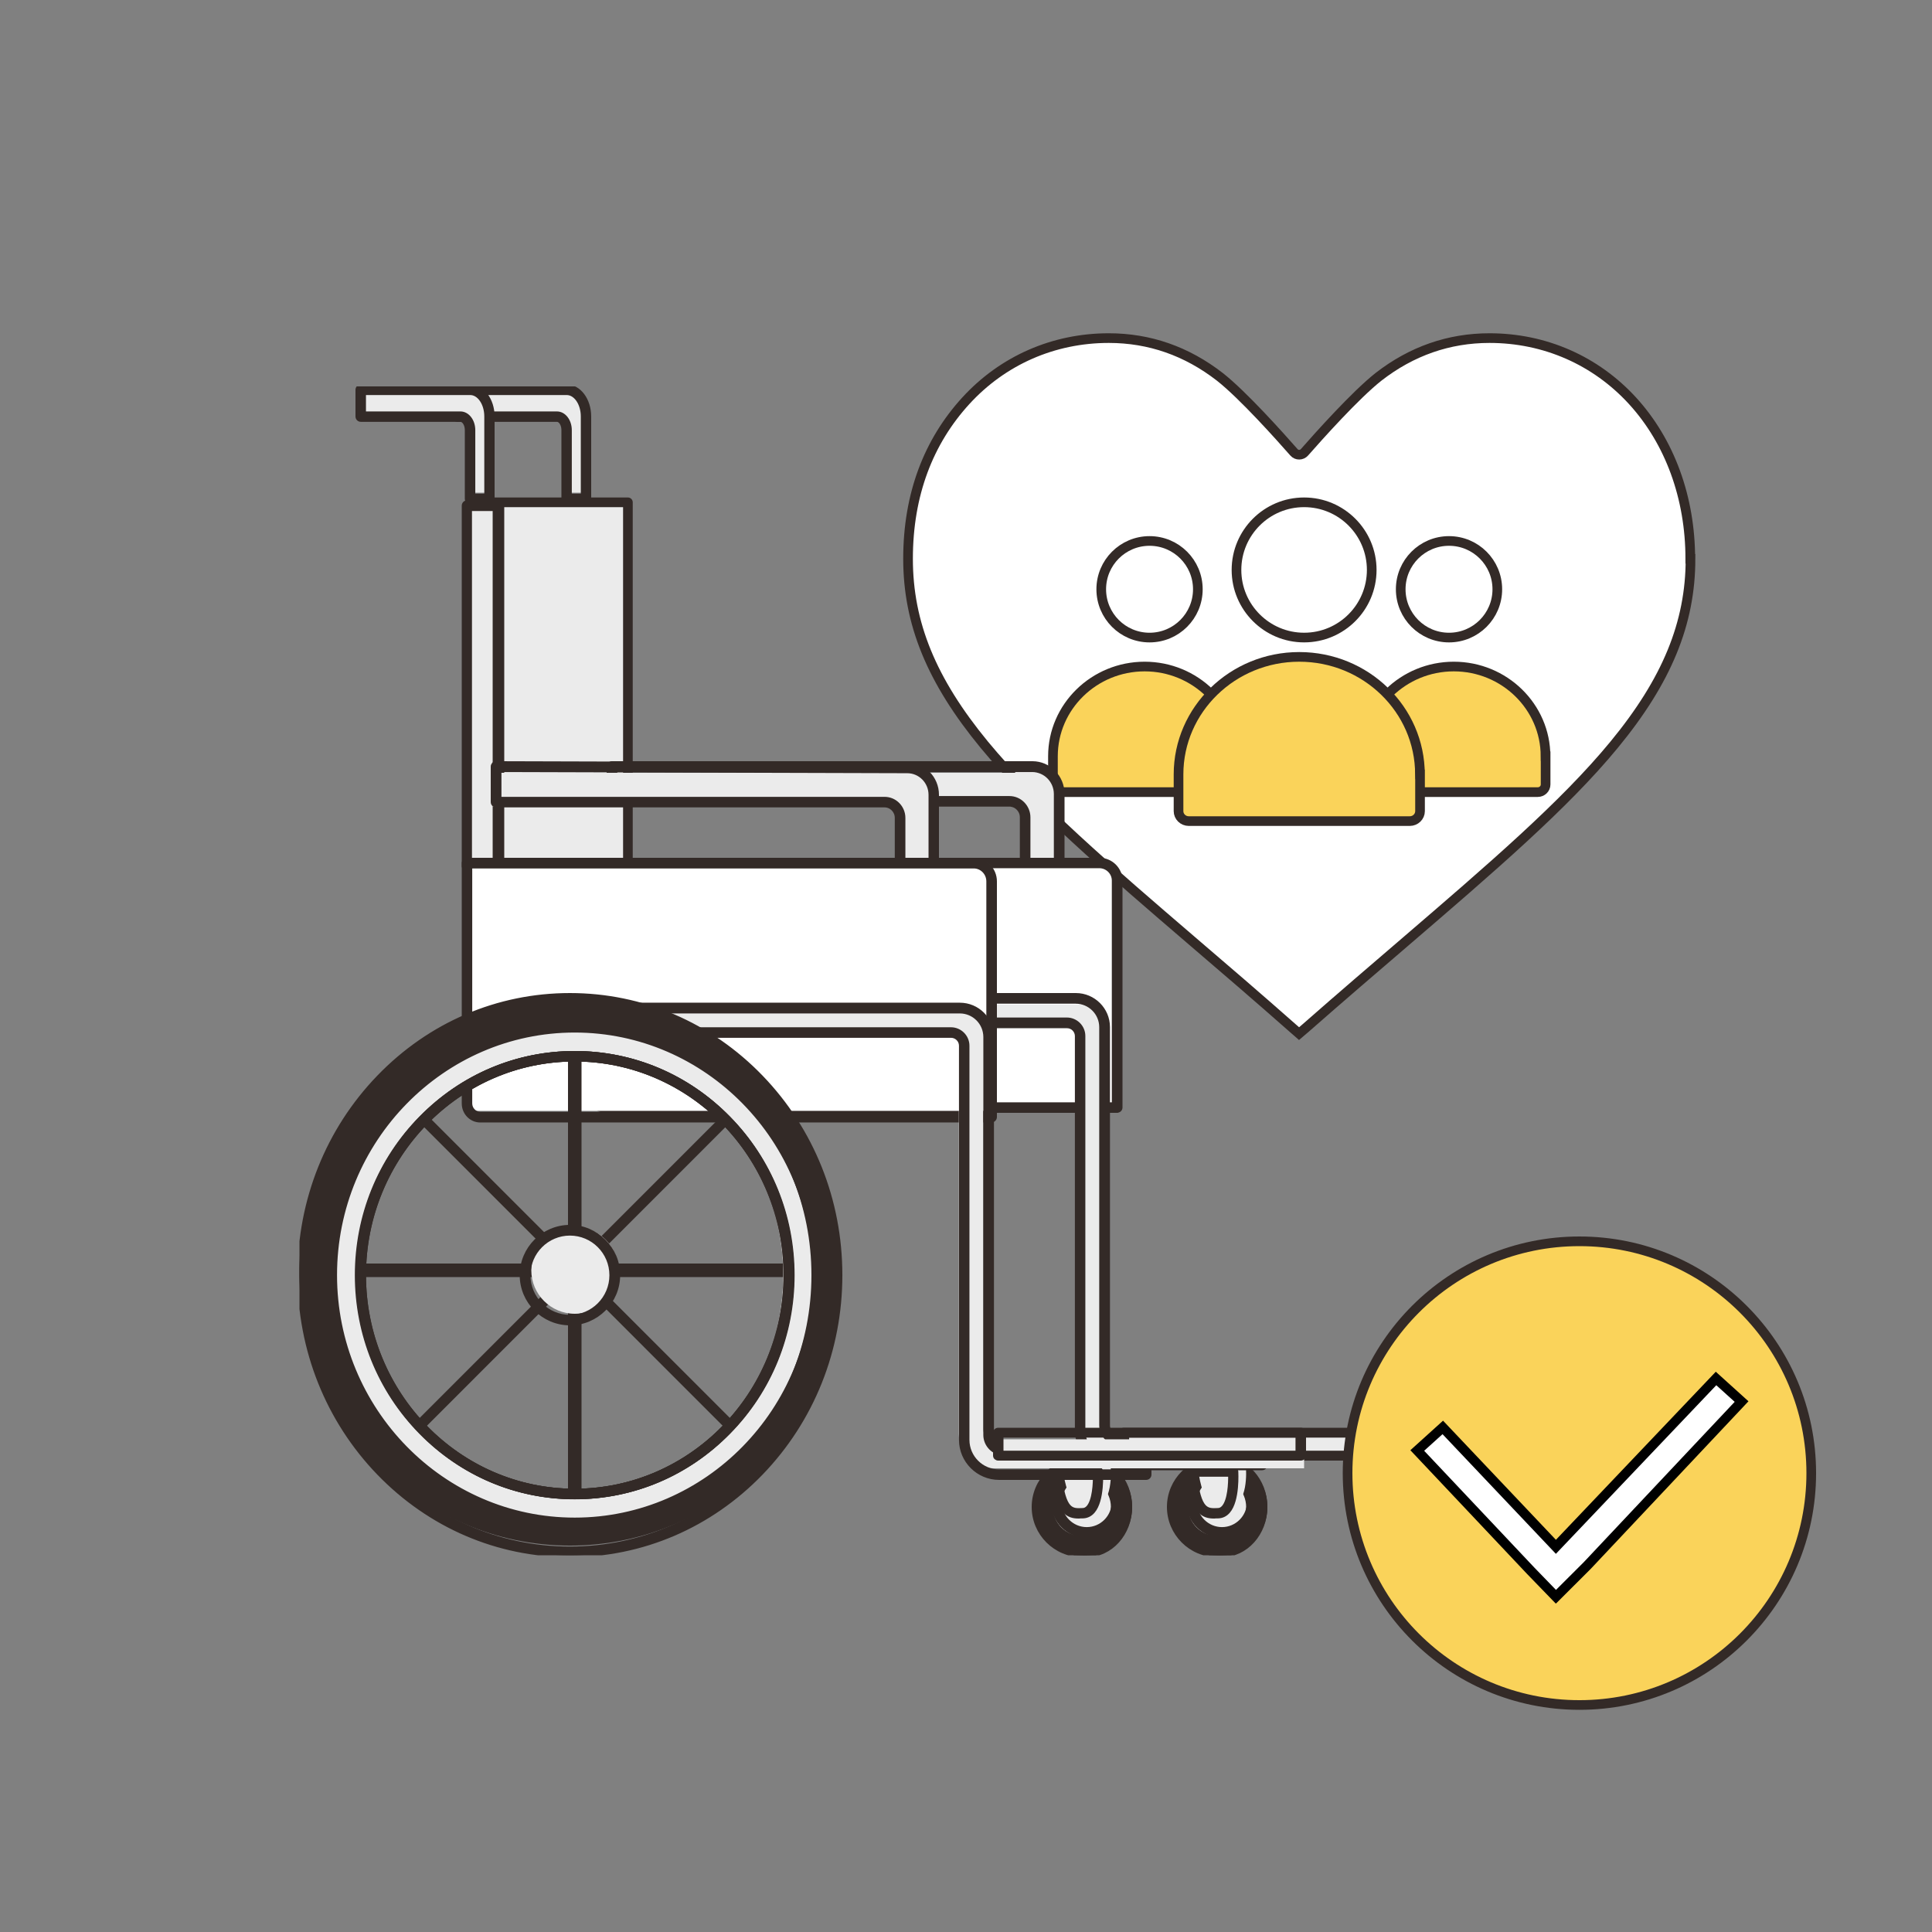
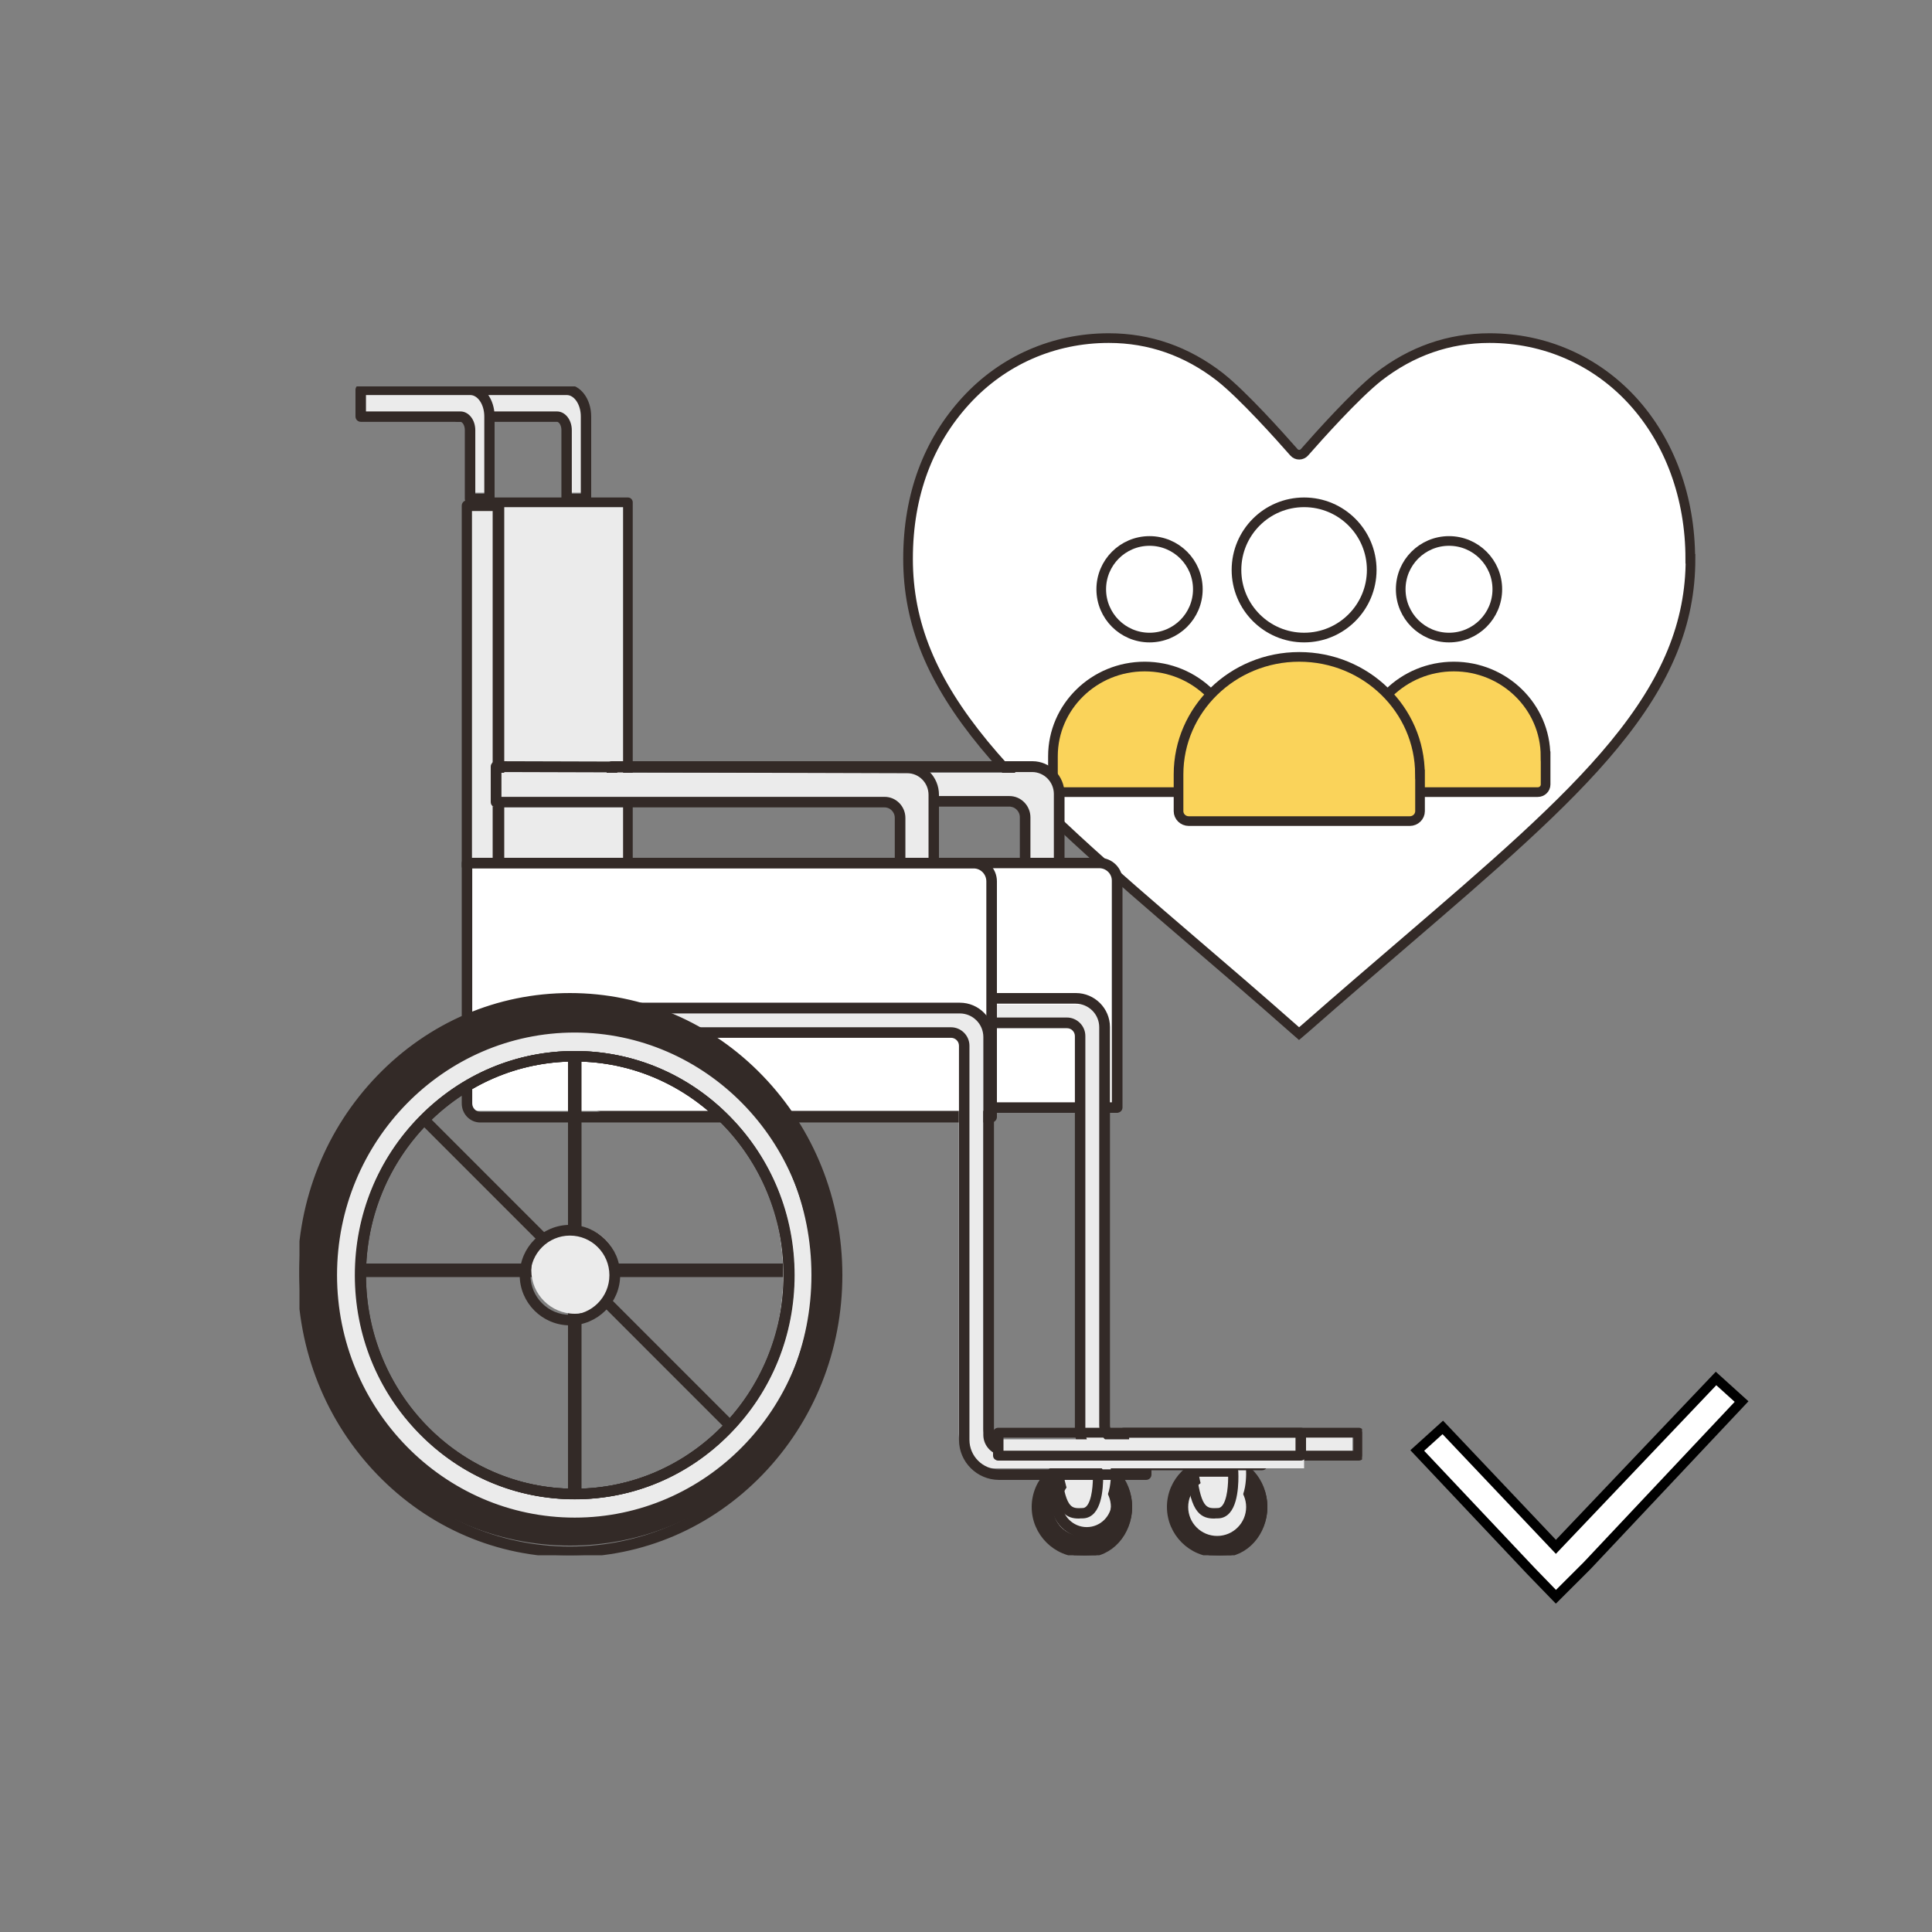
<svg xmlns="http://www.w3.org/2000/svg" width="520" height="520" viewBox="0 0 520 520" fill="none">
  <rect x="0" y="0" width="520" height="520" fill="#808080" stroke="none" />
  <path d="M455.002 150.403C455.002 167.719 448.663 183.176 434.44 200.451C421.019 216.777 401.139 233.809 378.149 253.57C370.526 260.116 361.117 268.158 351.488 276.624L349.642 278.2L347.837 276.624C338.368 268.259 329.3 260.48 321.316 253.651C298.266 233.87 278.406 216.777 264.925 200.451C250.701 183.176 244.402 167.739 244.402 150.403C244.402 133.067 249.919 118.843 259.95 107.871C269.9 97.001 283.561 91 298.427 91C309.4 91 319.41 94.516 328.297 101.406C334.556 106.315 344.567 117.529 348.258 121.732C349.02 122.621 350.364 122.581 351.107 121.732C354.798 117.529 364.788 106.336 371.047 101.406C379.914 94.516 389.945 91 400.898 91C415.763 91 429.445 97.001 439.395 107.871C449.425 118.843 454.942 133.936 454.942 150.403H454.962H455.002Z" fill="white" stroke="#332A27" stroke-width="2.6" stroke-miterlimit="10" />
  <path d="M416.002 203.547V211.139C416.002 212.27 415.062 213.198 413.878 213.198H368.705C367.541 213.198 366.602 212.29 366.602 211.139V203.547C366.602 190.221 377.691 179.398 391.291 179.398C404.892 179.398 415.981 190.221 415.981 203.547H416.002Z" fill="#FAD35A" stroke="#332A27" stroke-width="2.6" stroke-miterlimit="10" />
  <path d="M332.802 203.547V211.139C332.802 212.27 331.863 213.198 330.679 213.198H285.525C284.362 213.198 283.402 212.29 283.402 211.139V203.547C283.402 190.221 294.487 179.398 308.082 179.398C321.677 179.398 332.762 190.221 332.762 203.547H332.782H332.802Z" fill="#FAD35A" stroke="#332A27" stroke-width="2.6" stroke-miterlimit="10" />
  <path d="M382.203 208.423V218.323C382.203 219.791 380.973 221.001 379.44 221.001H319.966C318.433 221.001 317.203 219.791 317.203 218.323V208.423C317.203 190.985 331.764 176.801 349.693 176.801C367.622 176.801 382.183 190.965 382.183 208.423H382.203Z" fill="#FAD35A" stroke="#332A27" stroke-width="2.6" stroke-miterlimit="10" />
  <path d="M351.001 171.599C361.061 171.599 369.201 163.439 369.201 153.399C369.201 143.359 361.061 135.199 351.001 135.199C340.94 135.199 332.801 143.359 332.801 153.399C332.801 163.439 340.961 171.599 351.001 171.599Z" fill="white" stroke="#332A27" stroke-width="2.6" stroke-miterlimit="10" />
  <path d="M390.004 171.602C397.186 171.602 403.004 165.784 403.004 158.602C403.004 151.419 397.186 145.602 390.004 145.602C382.822 145.602 377.004 151.419 377.004 158.602C377.004 165.784 382.822 171.602 390.004 171.602Z" fill="white" stroke="#332A27" stroke-width="2.6" stroke-miterlimit="10" />
  <path d="M309.402 171.602C316.584 171.602 322.402 165.784 322.402 158.602C322.402 151.419 316.584 145.602 309.402 145.602C302.22 145.602 296.402 151.419 296.402 158.602C296.402 165.784 302.22 171.602 309.402 171.602Z" fill="white" stroke="#332A27" stroke-width="2.6" stroke-miterlimit="10" />
  <g clip-path="url(#clip0_16198_414944)">
    <path d="M169.002 135.199H132.602V262.599H169.002V135.199Z" fill="#EBEBEB" stroke="#332A27" stroke-width="2.6" stroke-linejoin="round" />
    <path d="M328.899 418.602C335.344 418.602 340.599 412.772 340.599 405.602C340.599 398.431 335.369 392.602 328.899 392.602C322.43 392.602 317.199 398.404 317.199 405.602C317.199 412.799 322.43 418.602 328.899 418.602Z" fill="#332A27" stroke="#332A27" stroke-width="1.04" />
    <path d="M327.602 418.602C320.434 418.602 314.602 412.759 314.602 405.589C314.602 398.419 320.434 392.602 327.602 392.602C334.77 392.602 340.602 398.419 340.602 405.589C340.602 412.759 334.77 418.602 327.602 418.602ZM327.602 394.388C321.41 394.388 316.374 399.414 316.374 405.614C316.374 411.815 321.41 416.841 327.602 416.841C333.793 416.841 338.829 411.815 338.829 405.614C338.829 399.414 333.793 394.388 327.602 394.388Z" fill="#332A27" stroke="#332A27" stroke-width="1.04" />
    <path d="M327.601 413.401C331.902 413.401 335.401 409.906 335.401 405.614C335.401 401.322 331.902 397.801 327.601 397.801C323.299 397.801 319.801 401.296 319.801 405.614C319.801 409.931 323.299 413.401 327.601 413.401Z" fill="#EBEBEB" />
-     <path d="M328.901 413.399C323.89 413.399 319.801 409.307 319.801 404.299C319.801 399.292 323.89 395.199 328.901 395.199C333.911 395.199 338.001 399.292 338.001 404.299C338.001 409.307 333.911 413.399 328.901 413.399ZM328.901 397.057C324.92 397.057 321.67 400.315 321.67 404.299C321.67 408.284 324.92 411.542 328.901 411.542C332.882 411.542 336.132 408.284 336.132 404.299C336.132 400.315 332.882 397.057 328.901 397.057Z" fill="#332A27" stroke="#332A27" stroke-width="1.04" />
    <path d="M335.358 395.199C335.358 395.199 336.15 405.36 330.746 405.57C326.558 405.733 323.87 405.57 322.398 395.199H335.358Z" fill="#EBEBEB" />
    <path d="M326.778 408.199C325.379 408.199 323.93 407.947 322.752 406.536C321.352 404.874 320.444 401.674 319.805 396.182C319.781 395.93 319.854 395.678 320.026 395.502C320.198 395.325 320.419 395.199 320.665 395.199H331.909C332.351 395.199 332.72 395.552 332.769 396.005C332.769 396.333 333.235 403.79 330.608 406.814C329.896 407.645 328.988 408.098 327.981 408.149C327.613 408.149 327.22 408.174 326.827 408.174L326.778 408.199ZM321.622 396.938C322.85 406.662 324.765 406.562 327.858 406.41C328.423 406.385 328.89 406.133 329.307 405.655C330.903 403.841 331.124 399.306 331.075 396.938H321.622Z" fill="#332A27" stroke="#332A27" stroke-width="1.04" />
    <path d="M285.998 215.131V234H276.877V221.247C276.877 218.931 275 217.083 272.707 217.083H166.398V208H278.831C282.793 208 285.998 211.201 285.998 215.157V215.131Z" fill="#EBEBEB" />
    <path d="M285.083 233.998H275.929C275.431 233.998 275.011 233.598 275.011 233.063V219.966C275.011 218.121 273.542 216.598 271.706 216.598H164.719C164.22 216.598 163.801 216.17 163.801 215.662V206.334C163.801 205.826 164.194 205.398 164.719 205.398H277.87C282.355 205.398 286.001 209.114 286.001 213.684V233.063C286.001 233.571 285.607 233.998 285.083 233.998ZM276.821 232.154H284.165V213.711C284.165 210.183 281.332 207.296 277.87 207.296H165.637V214.78H271.706C274.513 214.78 276.821 217.132 276.821 219.992V232.154Z" fill="#332A27" stroke="#332A27" stroke-width="1.04" />
    <path d="M301.575 298.998H162.235C160.222 298.998 158.602 297.376 158.602 295.362V231.398H296.74C299.406 231.398 301.602 233.57 301.602 236.264V298.998H301.575Z" fill="white" />
    <path d="M300.672 298.998H163.067C160.589 298.998 158.602 297.012 158.602 294.566V232.29C158.602 231.806 159.015 231.398 159.505 231.398H295.923C299.046 231.398 301.602 233.92 301.602 237.002V298.081C301.602 298.565 301.214 298.973 300.698 298.973L300.672 298.998ZM160.357 233.181V294.566C160.357 296.018 161.57 297.215 163.041 297.215H299.769V237.002C299.769 234.888 298.014 233.156 295.871 233.156H160.357V233.181Z" fill="#332A27" stroke="#332A27" stroke-width="1.04" />
    <path d="M340.599 388.656V395.198H301.224C296.059 395.198 291.88 391.035 291.88 385.889V280.484C291.88 278.544 290.296 276.941 288.324 276.941H187.199V270.398H290.712C294.969 270.398 298.447 273.838 298.447 278.105V384.544C298.447 386.794 300.29 388.63 302.548 388.63H340.573L340.599 388.656Z" fill="#EBEBEB" />
    <path d="M339.688 395.201H300.108C294.446 395.201 289.828 390.594 289.828 384.946V278.862C289.828 277.405 288.628 276.207 287.167 276.207H185.515C185.019 276.207 184.602 275.817 184.602 275.296V268.712C184.602 268.217 185.019 267.801 185.515 267.801H289.567C294.342 267.801 298.229 271.679 298.229 276.442V383.567C298.229 385.337 299.664 386.794 301.465 386.794H339.688C340.184 386.794 340.602 387.185 340.602 387.705V394.29C340.602 394.784 340.21 395.201 339.688 395.201ZM186.402 274.385H287.14C289.593 274.385 291.602 276.39 291.602 278.836V384.92C291.602 389.579 295.411 393.379 300.082 393.379H338.749V388.616H301.412C298.621 388.616 296.377 386.352 296.377 383.593V276.468C296.377 272.694 293.298 269.623 289.515 269.623H186.376V274.385H186.402Z" fill="#332A27" stroke="#332A27" stroke-width="1.04" />
    <path d="M301.602 392.601H364.002V384.801H301.602V392.601Z" fill="#EBEBEB" />
    <path d="M365.696 392.601H302.507C302.016 392.601 301.602 392.254 301.602 391.791V385.611C301.602 385.171 301.99 384.801 302.507 384.801H365.696C366.188 384.801 366.602 385.148 366.602 385.611V391.791C366.602 392.23 366.213 392.601 365.696 392.601ZM303.387 390.981H364.79V386.421H303.387V390.981Z" fill="#332A27" stroke="#332A27" stroke-width="1.04" />
    <path d="M158.599 110.987V132.6H153.116V114.555C153.116 112.62 151.886 111.037 150.362 111.037H122.199V104H153.143C156.165 104 158.599 107.116 158.599 110.987Z" fill="#EBEBEB" />
    <path d="M157.734 135.174H152.516C152.032 135.174 151.625 134.761 151.625 134.27V115.726C151.625 114.254 150.836 113.014 149.894 113.014H123.09C122.606 113.014 122.199 112.601 122.199 112.11V104.904C122.199 104.413 122.606 104 123.09 104H152.541C155.876 104 158.599 107.616 158.599 112.084V134.296C158.599 134.787 158.217 135.2 157.708 135.2L157.734 135.174ZM153.381 133.392H156.843V112.084C156.843 108.623 154.908 105.808 152.541 105.808H123.956V111.258H149.894C151.828 111.258 153.381 113.272 153.381 115.777V133.418V133.392Z" fill="#332A27" stroke="#332A27" stroke-width="1.04" />
    <path d="M292.513 418.602C298.965 418.602 304.201 412.799 304.201 405.602C304.201 398.404 298.965 392.602 292.513 392.602C286.061 392.602 280.801 398.404 280.801 405.602C280.801 412.799 286.037 418.602 292.513 418.602Z" fill="#332A27" stroke="#332A27" stroke-width="1.04" />
    <path d="M291.199 418.602C284.031 418.602 278.199 412.764 278.199 405.602C278.199 398.439 284.031 392.602 291.199 392.602C298.367 392.602 304.199 398.439 304.199 405.602C304.199 412.764 298.367 418.602 291.199 418.602ZM291.199 394.386C285.008 394.386 279.972 399.407 279.972 405.602C279.972 411.796 285.008 416.817 291.199 416.817C297.391 416.817 302.426 411.796 302.426 405.602C302.426 399.407 297.391 394.386 291.199 394.386Z" fill="#332A27" stroke="#332A27" stroke-width="1.04" />
    <path d="M291.198 413.401C295.5 413.401 298.998 409.906 298.998 405.614C298.998 401.322 295.5 397.801 291.198 397.801C286.897 397.801 283.398 401.296 283.398 405.614C283.398 409.931 286.897 413.401 291.198 413.401Z" fill="#EBEBEB" />
    <path d="M292.498 413.399C287.488 413.399 283.398 409.307 283.398 404.299C283.398 399.292 287.488 395.199 292.498 395.199C297.509 395.199 301.598 399.292 301.598 404.299C301.598 409.307 297.509 413.399 292.498 413.399ZM292.498 397.057C288.517 397.057 285.267 400.315 285.267 404.299C285.267 408.284 288.517 411.542 292.498 411.542C296.48 411.542 299.73 408.284 299.73 404.299C299.73 400.315 296.48 397.057 292.498 397.057Z" fill="#332A27" stroke="#332A27" stroke-width="1.04" />
    <path d="M298.959 395.199C298.959 395.199 299.752 405.36 294.347 405.57C290.159 405.733 287.471 405.57 286 395.199H298.959Z" fill="#EBEBEB" />
    <path d="M290.376 408.199C288.976 408.199 287.528 407.947 286.349 406.536C284.95 404.848 284.041 401.674 283.403 396.182C283.378 395.93 283.452 395.678 283.624 395.502C283.796 395.325 284.017 395.199 284.262 395.199H295.507C295.949 395.199 296.317 395.552 296.366 396.005C296.366 396.333 296.833 403.79 294.206 406.814C293.494 407.645 292.585 408.098 291.579 408.149C291.211 408.149 290.818 408.174 290.425 408.174L290.376 408.199ZM285.22 396.938C286.447 406.662 288.363 406.562 291.456 406.41C292.021 406.385 292.487 406.133 292.905 405.655C294.476 403.841 294.721 399.306 294.672 396.938H285.22Z" fill="#332A27" stroke="#332A27" stroke-width="1.04" />
    <path d="M124.801 231.399H132.601V135.199H124.801V231.399Z" fill="#EBEBEB" />
    <path d="M134.332 233.999H125.67C125.198 233.999 124.801 233.608 124.801 233.087V136.111C124.801 135.616 125.173 135.199 125.67 135.199H134.332C134.804 135.199 135.201 135.616 135.201 136.111V233.087C135.201 233.582 134.828 233.999 134.332 233.999ZM126.513 232.175H133.463V137.023H126.513V232.201V232.175Z" fill="#332A27" stroke="#332A27" stroke-width="1.04" />
    <path d="M132.599 110.987V132.6H127.116V114.555C127.116 112.62 125.886 111.037 124.362 111.037H96.199V104H127.143C130.165 104 132.599 107.116 132.599 110.987Z" fill="#EBEBEB" />
    <path d="M131.734 135.174H126.516C126.032 135.174 125.625 134.761 125.625 134.27V115.726C125.625 114.254 124.836 113.014 123.894 113.014H97.09C96.606 113.014 96.199 112.601 96.199 112.11V104.904C96.199 104.413 96.606 104 97.09 104H126.541C129.876 104 132.599 107.616 132.599 112.084V134.296C132.599 134.787 132.217 135.2 131.708 135.2L131.734 135.174ZM127.406 133.392H130.868V112.084C130.868 108.623 128.934 105.808 126.566 105.808H97.981V111.258H123.919C125.854 111.258 127.406 113.272 127.406 115.777V133.418V133.392Z" fill="#332A27" stroke="#332A27" stroke-width="1.04" />
    <path d="M252.176 215.131V234H243.08V221.247C243.08 218.931 241.203 217.083 238.91 217.083H132.602V208H245.034C248.996 208 252.202 211.201 252.202 215.157L252.176 215.131Z" fill="#EBEBEB" />
    <path d="M251.319 233.998H242.259C241.765 233.998 241.35 233.602 241.35 233.073V220.121C241.35 218.298 239.896 216.791 238.079 216.791H133.51C133.017 216.791 132.602 216.394 132.602 215.866V206.324C132.602 206.086 132.705 205.848 132.861 205.663C133.017 205.478 133.251 205.398 133.484 205.398L244.154 205.716C248.593 205.716 252.202 209.39 252.202 213.91V233.073C252.202 233.576 251.812 233.998 251.293 233.998H251.319ZM243.167 232.175H250.436V213.936C250.436 210.421 247.633 207.592 244.206 207.592L134.445 207.275V214.993H238.105C240.909 214.993 243.167 217.32 243.167 220.148V232.175Z" fill="#332A27" stroke="#332A27" stroke-width="1.04" />
    <path d="M267.801 298.998H128.434C126.421 298.998 124.801 297.376 124.801 295.362V231.398H262.939C265.605 231.398 267.801 233.57 267.801 236.264V298.998Z" fill="white" />
    <path d="M266.897 301.598H129.266C126.788 301.598 124.801 299.535 124.801 296.996V232.324C124.801 231.822 125.188 231.398 125.704 231.398H262.122C265.245 231.398 267.801 234.017 267.801 237.218V300.646C267.801 301.149 267.388 301.572 266.897 301.572V301.598ZM126.582 233.25V296.996C126.582 298.504 127.795 299.747 129.266 299.747H265.994V237.218C265.994 235.022 264.239 233.224 262.096 233.224H126.582V233.25Z" fill="#332A27" stroke="#332A27" stroke-width="1.04" />
    <path d="M306.798 388.656V395.198H267.417C262.25 395.198 258.071 391.035 258.071 385.889V280.484C258.071 278.544 256.487 276.941 254.514 276.941H153.398V270.398H256.929C261.186 270.398 264.639 273.838 264.639 278.105V384.544C264.639 386.794 266.482 388.63 268.74 388.63H306.798V388.656Z" fill="#EBEBEB" />
    <path d="M308.485 397.798H268.911C263.251 397.798 258.633 393.192 258.633 387.544V281.46C258.633 280.002 257.433 278.805 255.972 278.805H154.311C153.816 278.805 153.398 278.415 153.398 277.894V271.309C153.398 270.815 153.79 270.398 154.311 270.398H258.346C263.12 270.398 267.007 274.276 267.007 279.039V386.165C267.007 387.934 268.468 389.392 270.242 389.392H308.485C308.981 389.392 309.398 389.808 309.398 390.303V396.888C309.398 397.382 309.007 397.798 308.485 397.798ZM155.225 277.009H255.946C258.398 277.009 260.407 279.013 260.407 281.46V387.544C260.407 392.203 264.216 396.003 268.885 396.003H307.546V391.24H270.216C267.451 391.24 265.181 388.975 265.181 386.217V279.091C265.181 275.317 262.103 272.246 258.32 272.246H155.225V277.009Z" fill="#332A27" stroke="#332A27" stroke-width="1.04" />
    <path d="M154.698 405.599C153.993 405.599 153.398 405.209 153.398 404.688V279.11C153.398 278.616 153.956 278.199 154.698 278.199C155.441 278.199 155.998 278.616 155.998 279.11V404.688C155.998 405.183 155.441 405.599 154.698 405.599Z" fill="#332A27" stroke="#332A27" stroke-width="1.04" />
    <path d="M217.489 343.202H91.911C91.416 343.202 91 342.644 91 341.902C91 341.159 91.416 340.602 91.911 340.602H217.489C217.983 340.602 218.4 341.159 218.4 341.902C218.4 342.644 218.01 343.202 217.489 343.202Z" fill="#332A27" stroke="#332A27" stroke-width="1.04" />
-     <path d="M110.127 387.398C109.892 387.398 109.657 387.32 109.474 387.137C109.108 386.797 109.108 386.223 109.474 385.857L198.644 296.673C199.01 296.307 199.585 296.307 199.925 296.673C200.291 297.013 200.291 297.587 199.925 297.953L110.781 387.137C110.598 387.32 110.363 387.398 110.127 387.398Z" fill="#332A27" stroke="#332A27" stroke-width="1.04" />
    <path d="M199.297 387.398C199.062 387.398 198.827 387.32 198.644 387.137L109.474 297.953C109.108 297.614 109.108 297.039 109.474 296.673C109.84 296.307 110.389 296.307 110.755 296.673L199.925 385.857C200.291 386.223 200.291 386.797 199.925 387.137C199.742 387.32 199.506 387.398 199.297 387.398Z" fill="#332A27" stroke="#332A27" stroke-width="1.04" />
    <path d="M154.713 353.599C161.183 353.599 166.4 348.348 166.4 341.899C166.4 335.45 161.157 330.199 154.713 330.199C148.27 330.199 143 335.45 143 341.899C143 348.348 148.243 353.599 154.713 353.599Z" fill="#EBEBEB" />
    <path d="M153.398 356.199C146.239 356.199 140.398 350.357 140.398 343.199C140.398 336.041 146.239 330.199 153.398 330.199C160.558 330.199 166.398 336.041 166.398 343.199C166.398 350.357 160.558 356.199 153.398 356.199ZM153.398 332.041C147.262 332.041 142.256 337.041 142.256 343.226C142.256 349.41 147.262 354.41 153.398 354.41C159.535 354.41 164.541 349.41 164.541 343.226C164.541 337.041 159.535 332.041 153.398 332.041Z" fill="#332A27" stroke="#332A27" stroke-width="1.04" />
    <path d="M153.402 267.801C113.206 267.801 80.602 300.988 80.602 341.901C80.602 382.814 113.206 416.001 153.402 416.001C193.597 416.001 226.202 382.84 226.202 341.901C226.202 300.962 193.597 267.801 153.402 267.801ZM153.402 408.612C117.197 408.612 87.853 378.743 87.853 341.901C87.853 305.058 117.197 275.19 153.402 275.19C189.606 275.19 218.95 305.058 218.95 341.901C218.95 378.743 189.606 408.612 153.402 408.612Z" fill="#332A27" />
    <path d="M153.402 418.601C133.945 418.601 115.674 410.753 101.913 396.518C88.178 382.283 80.602 363.328 80.602 343.201C80.602 323.073 88.178 304.119 101.913 289.884C115.674 275.622 133.945 267.801 153.402 267.801C172.858 267.801 191.154 275.648 204.89 289.884C218.625 304.119 226.202 323.047 226.202 343.201C226.202 363.354 218.625 382.283 204.89 396.518C191.129 410.753 172.858 418.601 153.402 418.601ZM153.402 269.574C114.231 269.574 82.38 302.581 82.38 343.175C82.38 383.769 114.231 416.776 153.402 416.776C192.572 416.776 224.423 383.743 224.423 343.175C224.423 302.607 192.572 269.574 153.402 269.574ZM153.402 411.17C135.878 411.17 119.385 404.105 106.99 391.251C94.595 378.398 87.766 361.347 87.766 343.175C87.766 325.003 94.595 307.952 106.99 295.124C119.385 282.271 135.878 275.205 153.402 275.205C170.925 275.205 187.418 282.271 199.839 295.124C212.234 307.978 219.063 325.029 219.063 343.175C219.063 361.321 212.234 378.398 199.839 391.251C187.444 404.105 170.951 411.17 153.402 411.17ZM153.402 277.004C118.2 277.004 89.544 306.7 89.544 343.175C89.544 379.649 118.2 409.345 153.402 409.345C188.603 409.345 217.259 379.649 217.259 343.175C217.259 306.7 188.603 277.004 153.402 277.004Z" fill="#332A27" stroke="#332A27" stroke-width="1.04" />
    <path d="M153.398 275.602C117.497 275.602 88.398 305.868 88.398 343.202C88.398 380.535 117.497 410.802 153.398 410.802C189.3 410.802 218.398 380.535 218.398 343.202C218.398 305.868 189.3 275.602 153.398 275.602ZM153.398 402.92C121.687 402.92 96.003 376.2 96.003 343.202C96.003 310.203 121.713 283.51 153.398 283.51C185.084 283.51 210.794 310.255 210.794 343.202C210.794 376.148 185.084 402.92 153.398 402.92Z" fill="#EBEBEB" />
    <path d="M154.699 402.998C139.075 402.998 124.385 396.777 113.329 385.476C102.272 374.174 96.199 359.166 96.199 343.198C96.199 327.231 102.272 312.223 113.329 300.921C124.385 289.62 139.075 283.398 154.699 283.398C170.323 283.398 185.013 289.62 196.07 300.921C207.126 312.223 213.199 327.231 213.199 343.198C213.199 359.166 207.126 374.2 196.07 385.476C185.013 396.777 170.323 402.998 154.699 402.998ZM154.699 285.187C123.425 285.187 97.99 311.212 97.99 343.198C97.99 375.185 123.425 401.21 154.699 401.21C185.974 401.21 211.408 375.185 211.408 343.198C211.408 311.212 185.974 285.187 154.699 285.187Z" fill="#332A27" stroke="#332A27" stroke-width="1.04" />
    <path d="M154.699 402.998C139.075 402.998 124.385 396.777 113.329 385.476C102.272 374.174 96.199 359.166 96.199 343.198C96.199 327.231 102.272 312.223 113.329 300.921C124.385 289.62 139.075 283.398 154.699 283.398C170.323 283.398 185.013 289.62 196.07 300.921C207.126 312.223 213.199 327.231 213.199 343.198C213.199 359.166 207.126 374.2 196.07 385.476C185.013 396.777 170.323 402.998 154.699 402.998ZM154.699 285.187C123.425 285.187 97.99 311.212 97.99 343.198C97.99 375.185 123.425 401.21 154.699 401.21C185.974 401.21 211.408 375.185 211.408 343.198C211.408 311.212 185.974 285.187 154.699 285.187Z" fill="#332A27" stroke="#332A27" stroke-width="1.04" />
    <path d="M154.685 410.802C136.988 410.802 120.332 403.776 107.813 390.995C95.295 378.214 88.398 361.258 88.398 343.189C88.398 325.119 95.295 308.164 107.813 295.408C120.332 282.627 136.988 275.602 154.685 275.602C172.383 275.602 189.039 282.627 201.583 295.408C214.102 308.19 220.998 325.145 220.998 343.189C220.998 361.233 214.102 378.214 201.583 390.995C189.065 403.776 172.409 410.802 154.685 410.802ZM154.685 277.39C119.135 277.39 90.194 306.919 90.194 343.189C90.194 379.458 119.135 408.987 154.685 408.987C190.236 408.987 219.177 379.458 219.177 343.189C219.177 306.919 190.236 277.39 154.685 277.39ZM154.685 403.024C139.018 403.024 124.288 396.802 113.201 385.499C102.114 374.195 96.024 359.184 96.024 343.215C96.024 327.245 102.114 312.234 113.201 300.931C124.288 289.627 139.018 283.405 154.685 283.405C170.353 283.405 185.083 289.627 196.17 300.931C207.257 312.234 213.347 327.245 213.347 343.215C213.347 359.184 207.257 374.221 196.17 385.499C185.083 396.802 170.353 403.024 154.685 403.024ZM154.685 285.168C123.325 285.168 97.82 311.197 97.82 343.189C97.82 375.18 123.325 401.209 154.685 401.209C186.046 401.209 211.551 375.18 211.551 343.189C211.551 311.197 186.046 285.168 154.685 285.168Z" fill="#332A27" stroke="#332A27" stroke-width="1.04" />
    <path d="M267.801 395.198H351.001V387.398H267.801V395.198Z" fill="#EBEBEB" />
    <path d="M350.104 392.601H268.698C268.211 392.601 267.801 392.254 267.801 391.791V385.611C267.801 385.171 268.185 384.801 268.698 384.801H350.104C350.591 384.801 351.001 385.148 351.001 385.611V391.791C351.001 392.23 350.616 392.601 350.104 392.601ZM269.569 390.981H349.207V386.421H269.569V390.981Z" fill="#332A27" stroke="#332A27" stroke-width="1.04" />
  </g>
-   <path d="M487.502 396.501C487.502 430.963 459.565 458.901 425.102 458.901C390.64 458.901 362.702 430.963 362.702 396.501C362.702 362.038 390.64 334.101 425.102 334.101C459.565 334.101 487.502 362.038 487.502 396.501Z" fill="#FAD35A" stroke="#332A27" stroke-width="2.6" />
  <path d="M427.186 421.386L418.797 429.759L418.774 429.737L418.756 429.754L411.972 422.751L381.458 390.403L388.328 384.192L417.83 415.335L418.772 416.33L419.716 415.337L461.873 371.018L468.746 377.232L427.186 421.386Z" fill="white" stroke="black" stroke-width="2.6" />
  <defs>
    <clipPath id="clip0_16198_414944">
      <rect width="286" height="314.6" fill="white" transform="translate(80.602 104)" />
    </clipPath>
  </defs>
</svg>